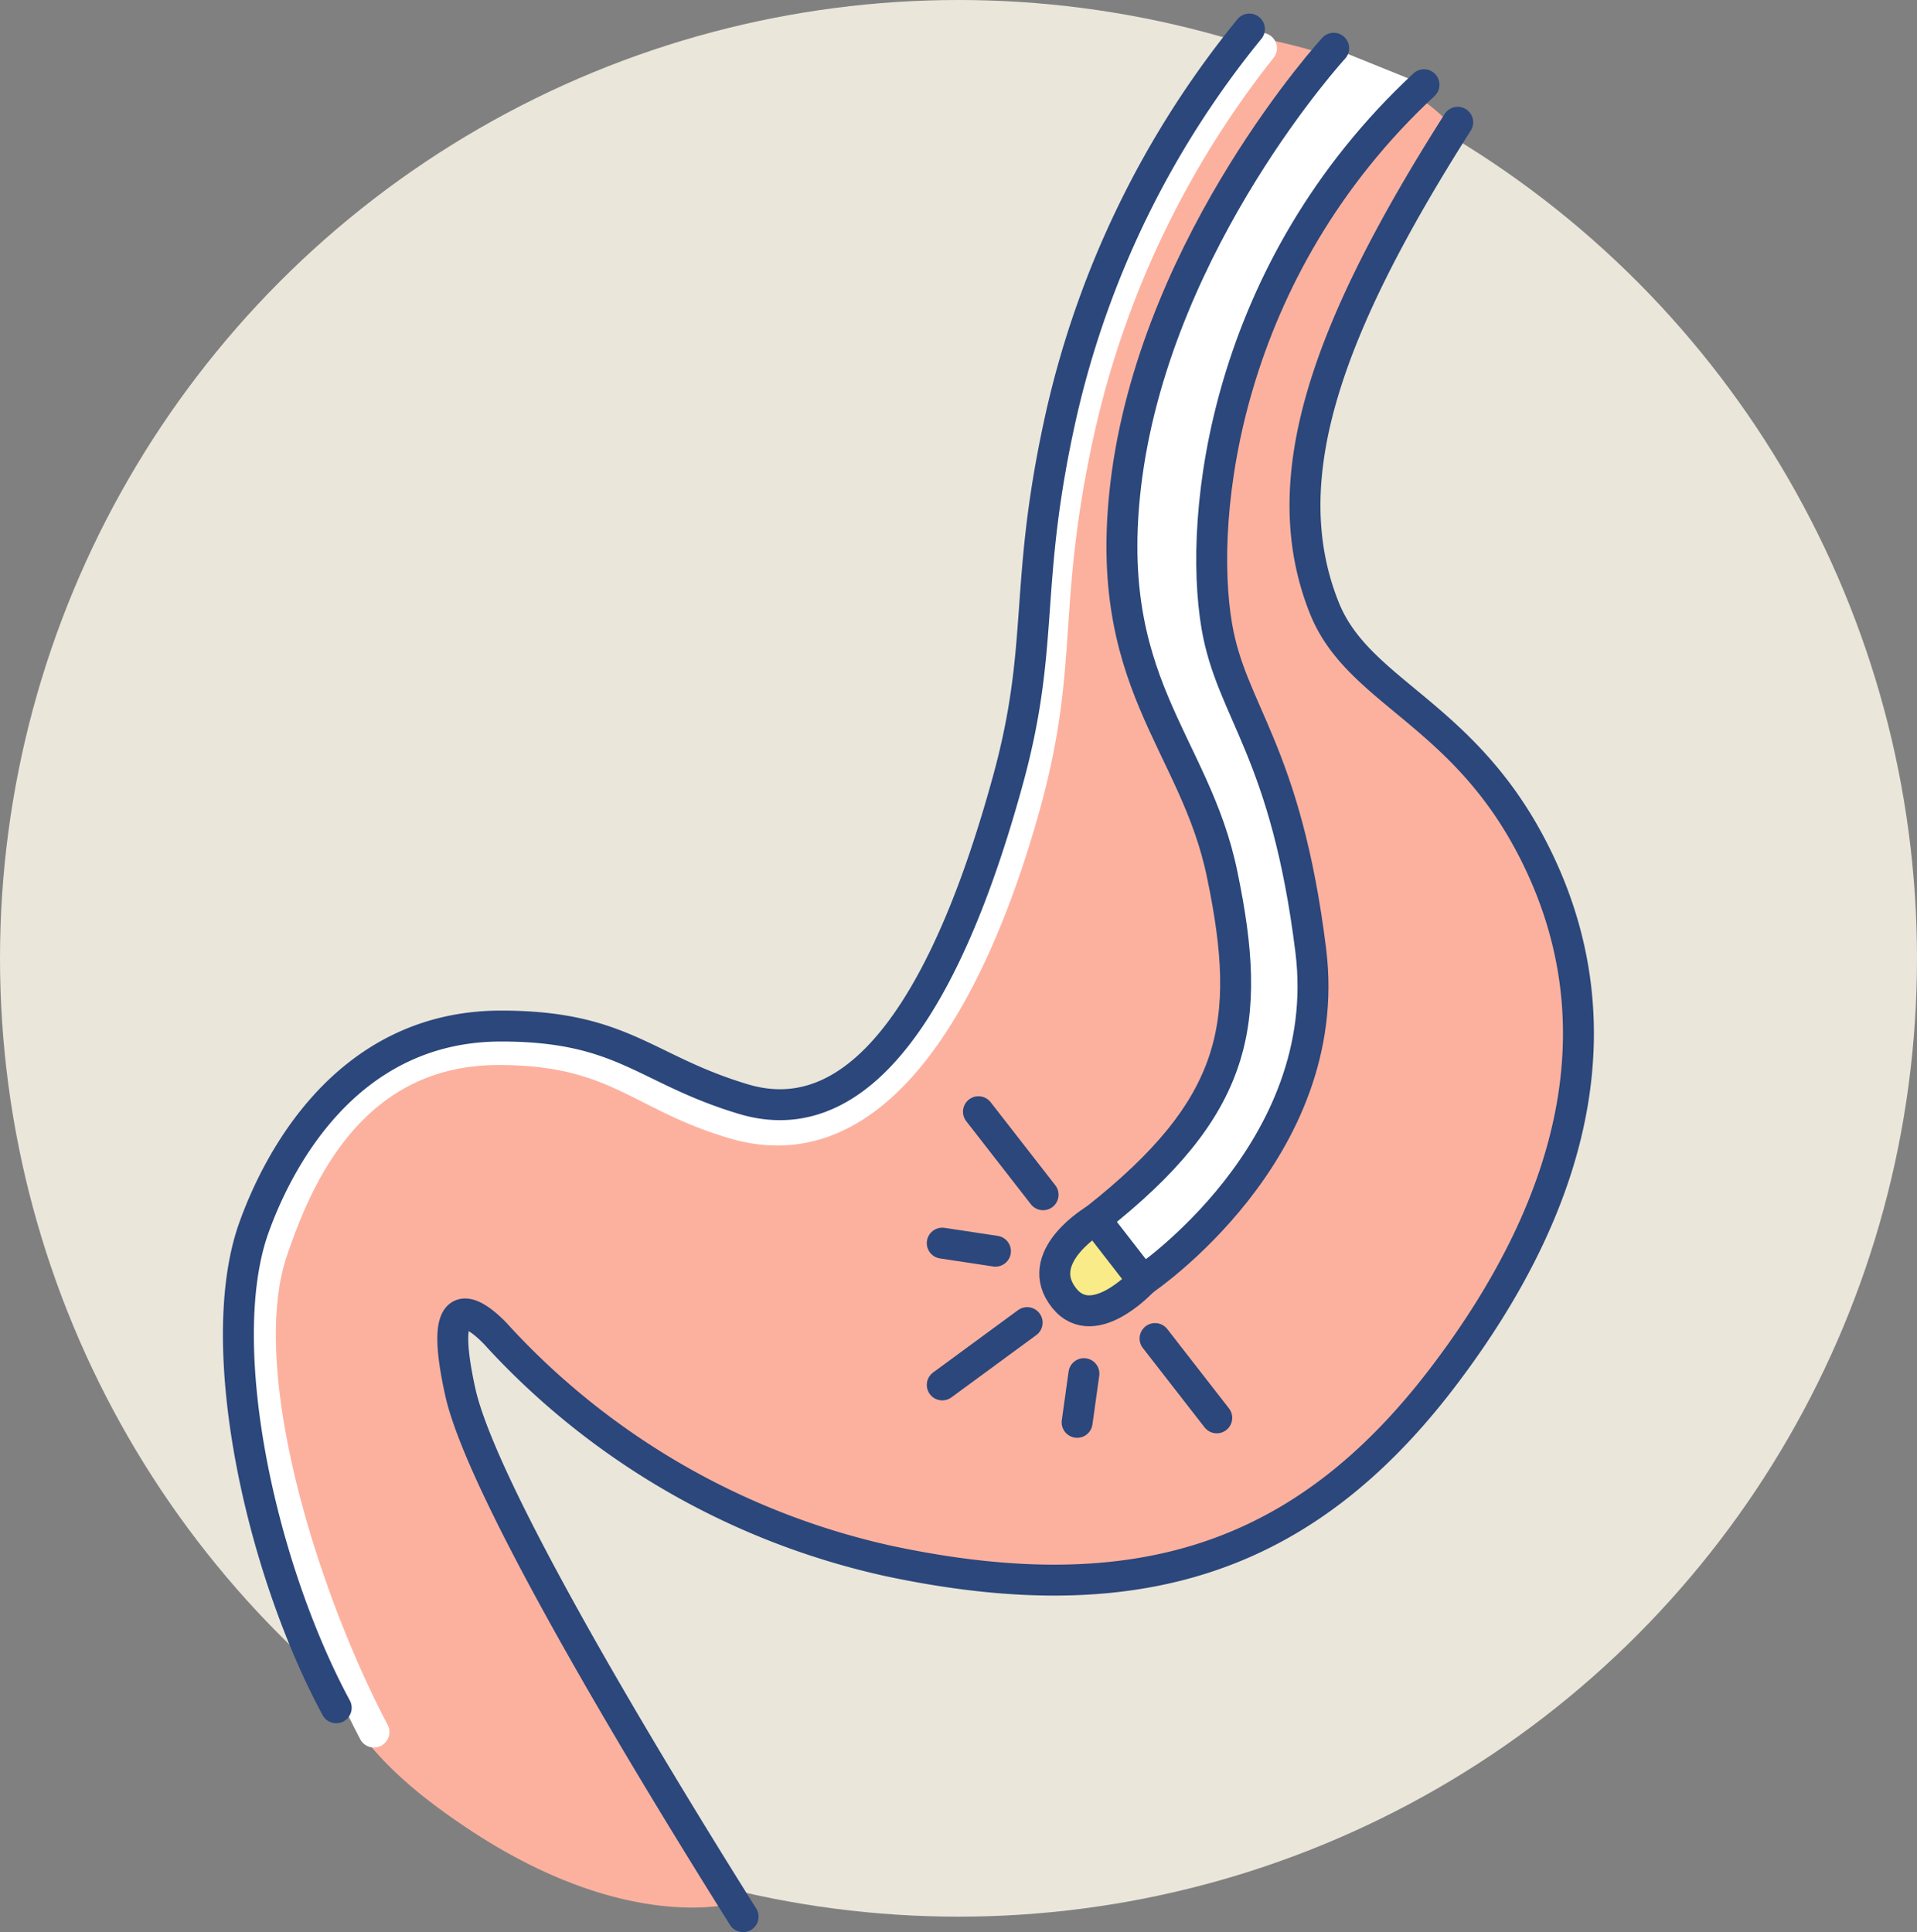
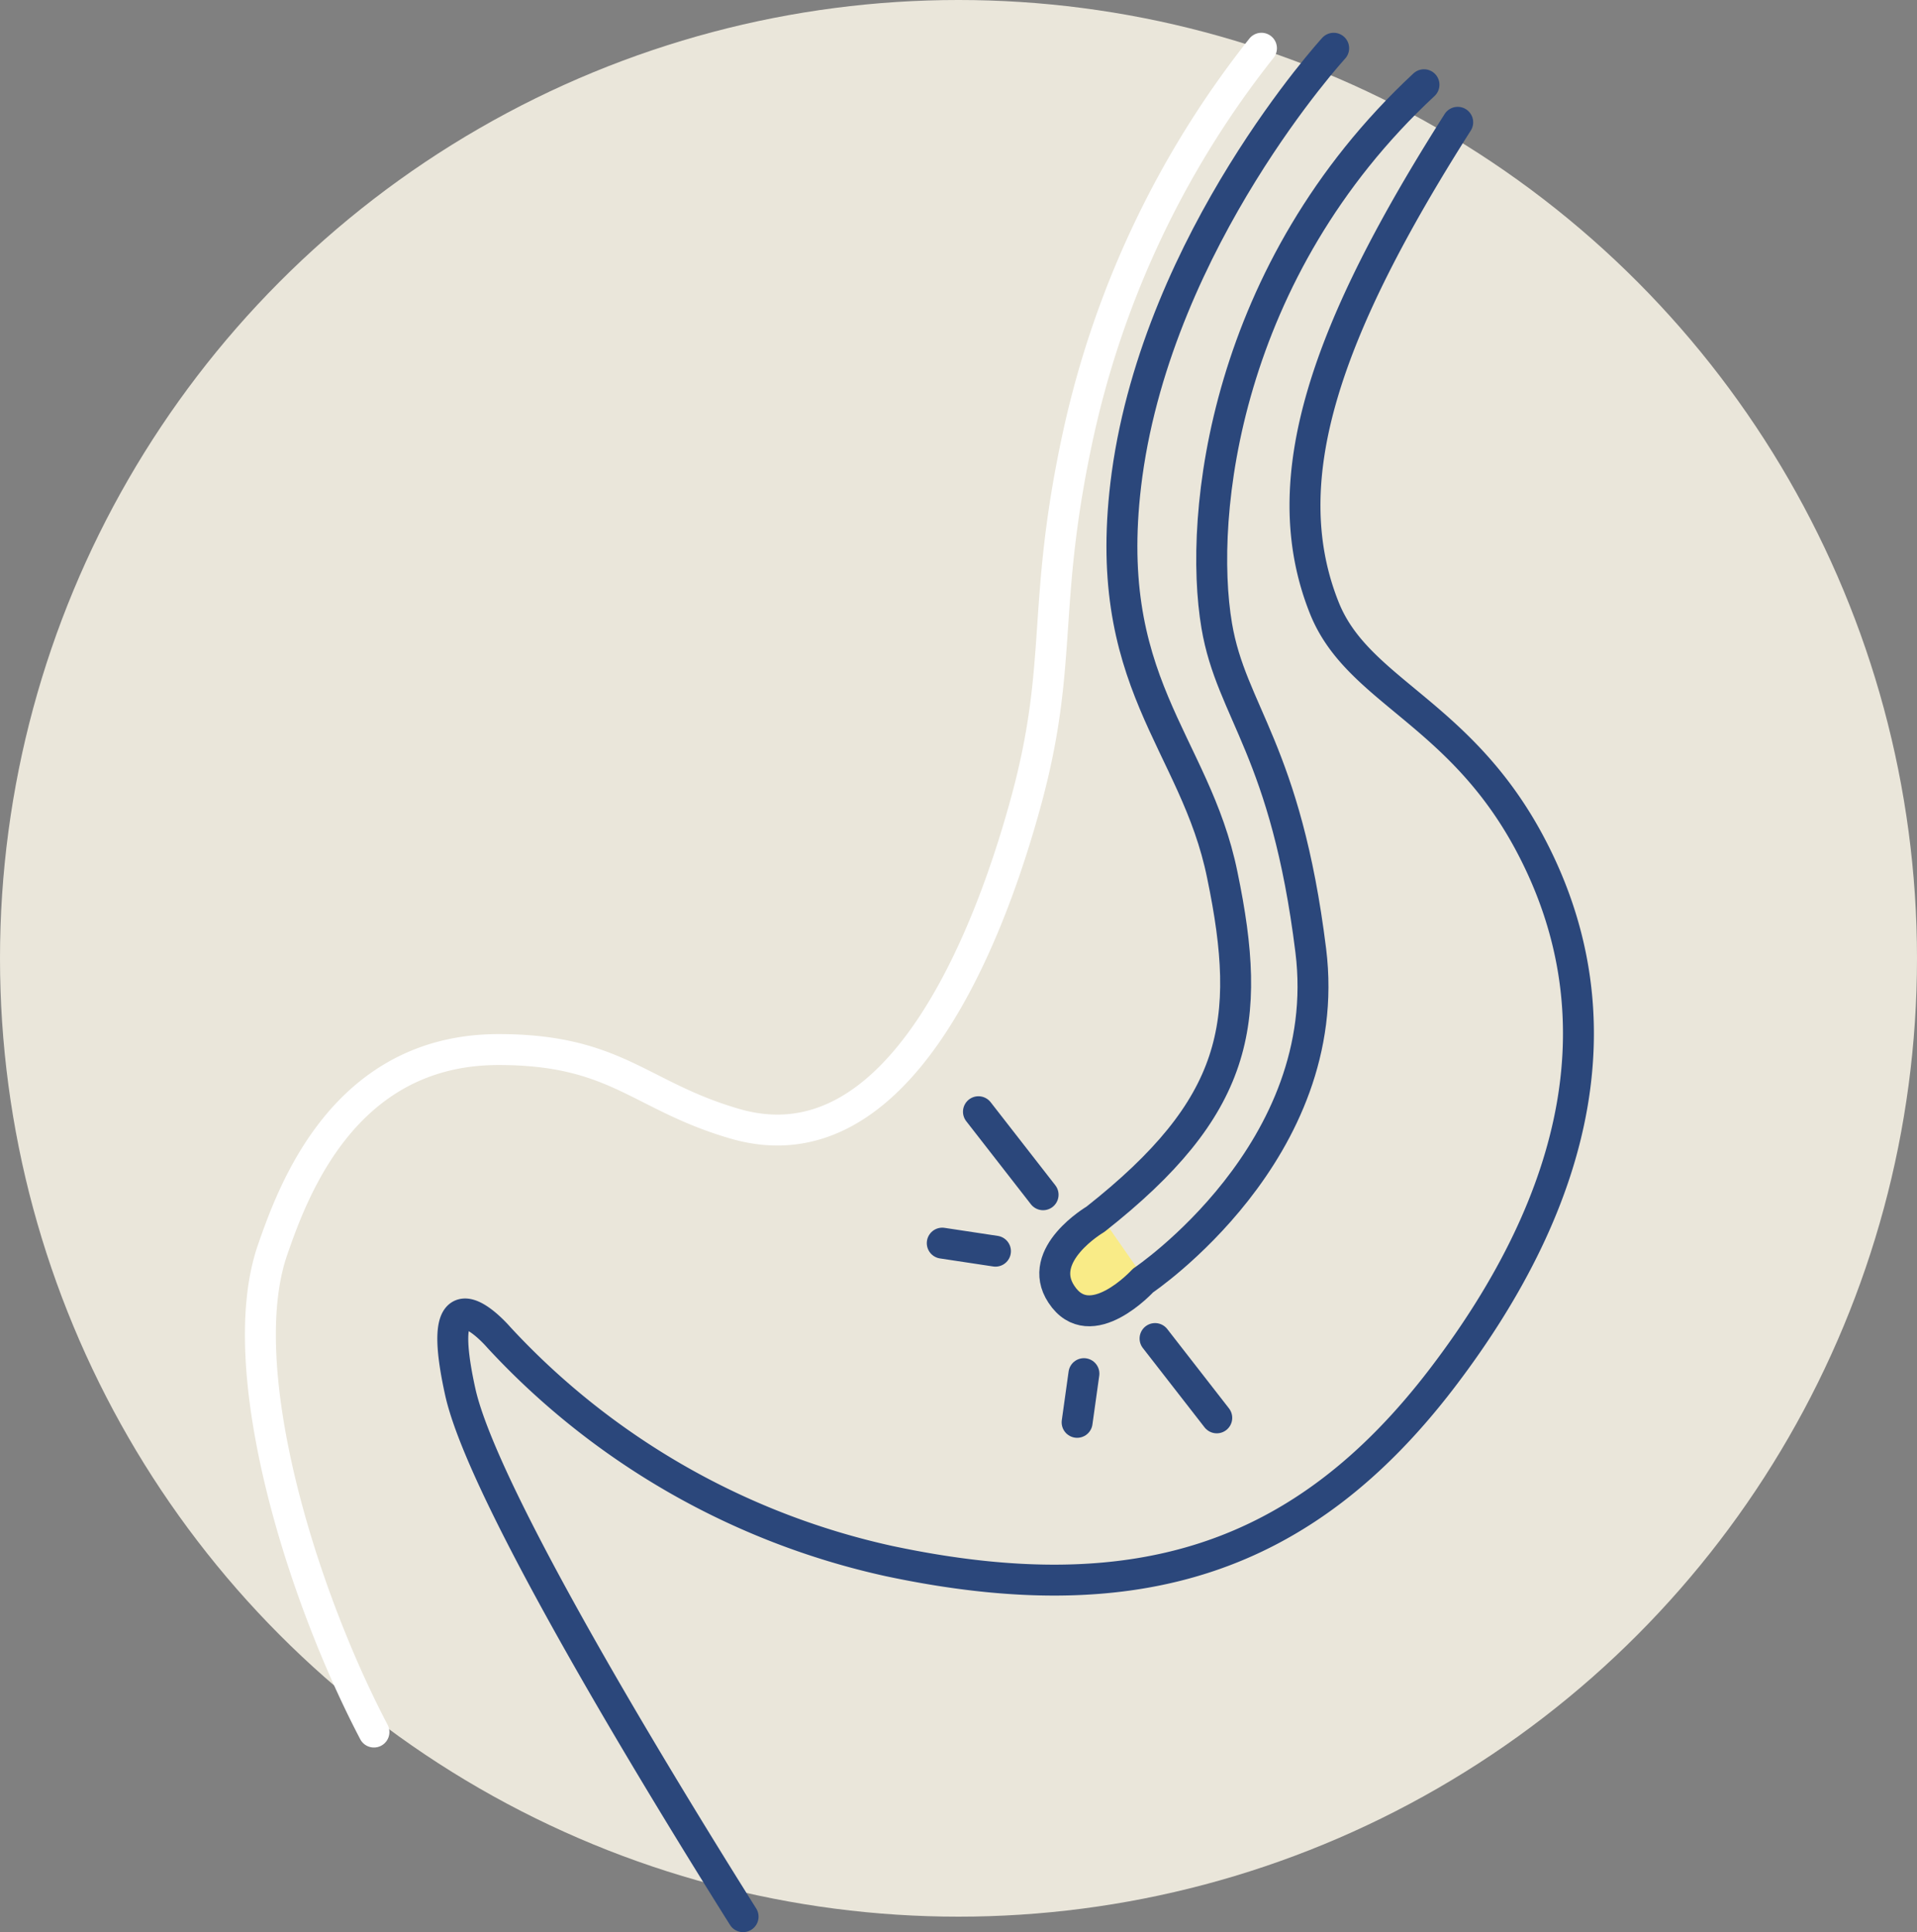
<svg xmlns="http://www.w3.org/2000/svg" id="Camada_1" data-name="Camada 1" viewBox="0 0 123.96 124.96">
  <rect x="0" y="0" width="123.96" height="124.96" fill="#808080" stroke="none" />
  <defs>
    <style>.cls-1{fill:#eae6da;}.cls-2{fill:#fcb19f;}.cls-3{fill:#fff;}.cls-4{fill:#f9eb87;}.cls-5,.cls-6{fill:none;stroke-linecap:round;stroke-linejoin:round;stroke-width:2px;}.cls-5{stroke:#2b477b;}.cls-6{stroke:#fff;}</style>
  </defs>
  <circle class="cls-1" cx="61.98" cy="61.98" r="61.98" />
-   <path class="cls-2" d="M68.78,129.05c-1.91-8.65,2.49-3.52,2.49-3.52A48.51,48.51,0,0,0,96.5,140c16,3.4,26.84-.12,35.79-11.85s11.55-23.64,5.57-34.71c-4.55-8.41-11.06-9.73-13.2-15.07-3.57-8.91-1.35-16.29,8.33-31,0,0-2.55-4.11-13.53-6.08,0,0-8.07,7.84-11.81,24.48-2.5,11.12-1,14.74-3.46,23.69s-7.65,23.42-17.08,20.61c-6.39-1.91-7.77-4.73-15.69-4.73-10.28,0-14.63,9.24-16,13.09-2.49,7.05.59,20.31,5.26,30,2,4.24,5.9,7.06,8.48,8.8,10.44,7,17.39,4.88,17.39,4.88" transform="translate(-39.02 -39.04)" />
-   <path class="cls-3" d="M125.26,42.16S114,54.45,111.9,69.72c-1.83,13.49,4.4,17.23,6.16,25.92,2,9.61,1,15-8.21,22.26,0,0-3.89,2.28-2.2,4.84,1.87,2.86,5.28-.88,5.28-.88s12.46-8.36,10.85-21.34-5.13-15.4-6.08-21c-1.22-7.19.5-23,13.4-35Z" transform="translate(-39.02 -39.04)" />
  <path class="cls-4" d="M110.17,117.64s-2.3,1.23-2.62,2.55-.41,1.85.21,2.71a2.13,2.13,0,0,0,3.16.51c1.38-1,2.19-1.55,2.19-1.55Z" transform="translate(-39.02 -39.04)" />
  <path class="cls-5" d="M125.26,42.16S114,54.45,111.9,69.72c-1.83,13.49,4.4,17.23,6.16,25.92,2,9.61,1,15-8.21,22.26,0,0-3.89,2.28-2.2,4.84,1.87,2.86,5.28-.88,5.28-.88s12.46-8.36,10.85-21.34-5.13-15.4-6.08-21c-1.22-7.19.5-23,13.4-35" transform="translate(-39.02 -39.04)" />
  <line class="cls-5" x1="67.45" y1="77.27" x2="63.27" y2="71.9" />
  <line class="cls-5" x1="78.68" y1="91.7" x2="74.69" y2="86.57" />
  <line class="cls-5" x1="69.65" y1="91.99" x2="70.09" y2="88.84" />
  <line class="cls-5" x1="60.93" y1="80.4" x2="64.37" y2="80.92" />
-   <line class="cls-5" x1="60.93" y1="89.57" x2="66.42" y2="85.54" />
-   <line class="cls-5" x1="70.83" y1="78.86" x2="73.91" y2="82.83" />
  <path class="cls-6" d="M120.59,42.16a61.25,61.25,0,0,0-11.83,24.9c-2.43,11.12-.94,14.74-3.36,23.69s-8.25,23.94-18.75,21c-6.25-1.78-7.69-4.83-15.39-4.83-10,0-13.3,9.16-14.63,13-2.59,7.58,1.78,22,6.57,31.14" transform="translate(-39.02 -39.04)" />
-   <path class="cls-5" d="M119.81,40.92a60.66,60.66,0,0,0-12.16,24.91c-2.5,11.12-1,14.74-3.46,23.69s-7.65,23.42-17.08,20.61c-6.39-1.91-7.77-4.73-15.69-4.73-10.28,0-14.63,9.24-16,13.09-2.67,7.57.42,21.87,5.34,31" transform="translate(-39.02 -39.04)" />
  <path class="cls-5" d="M87.07,163c-5.12-8.15-16.81-27.22-18.29-33.95-1.91-8.65,2.49-3.52,2.49-3.52A48.51,48.51,0,0,0,96.5,140c16,3.4,26.84-.12,35.79-11.85s11.55-23.64,5.57-34.71c-4.55-8.41-11.06-9.73-13.2-15.07-3.35-8.36.17-18.12,8.62-31.42" transform="translate(-39.02 -39.04)" />
</svg>